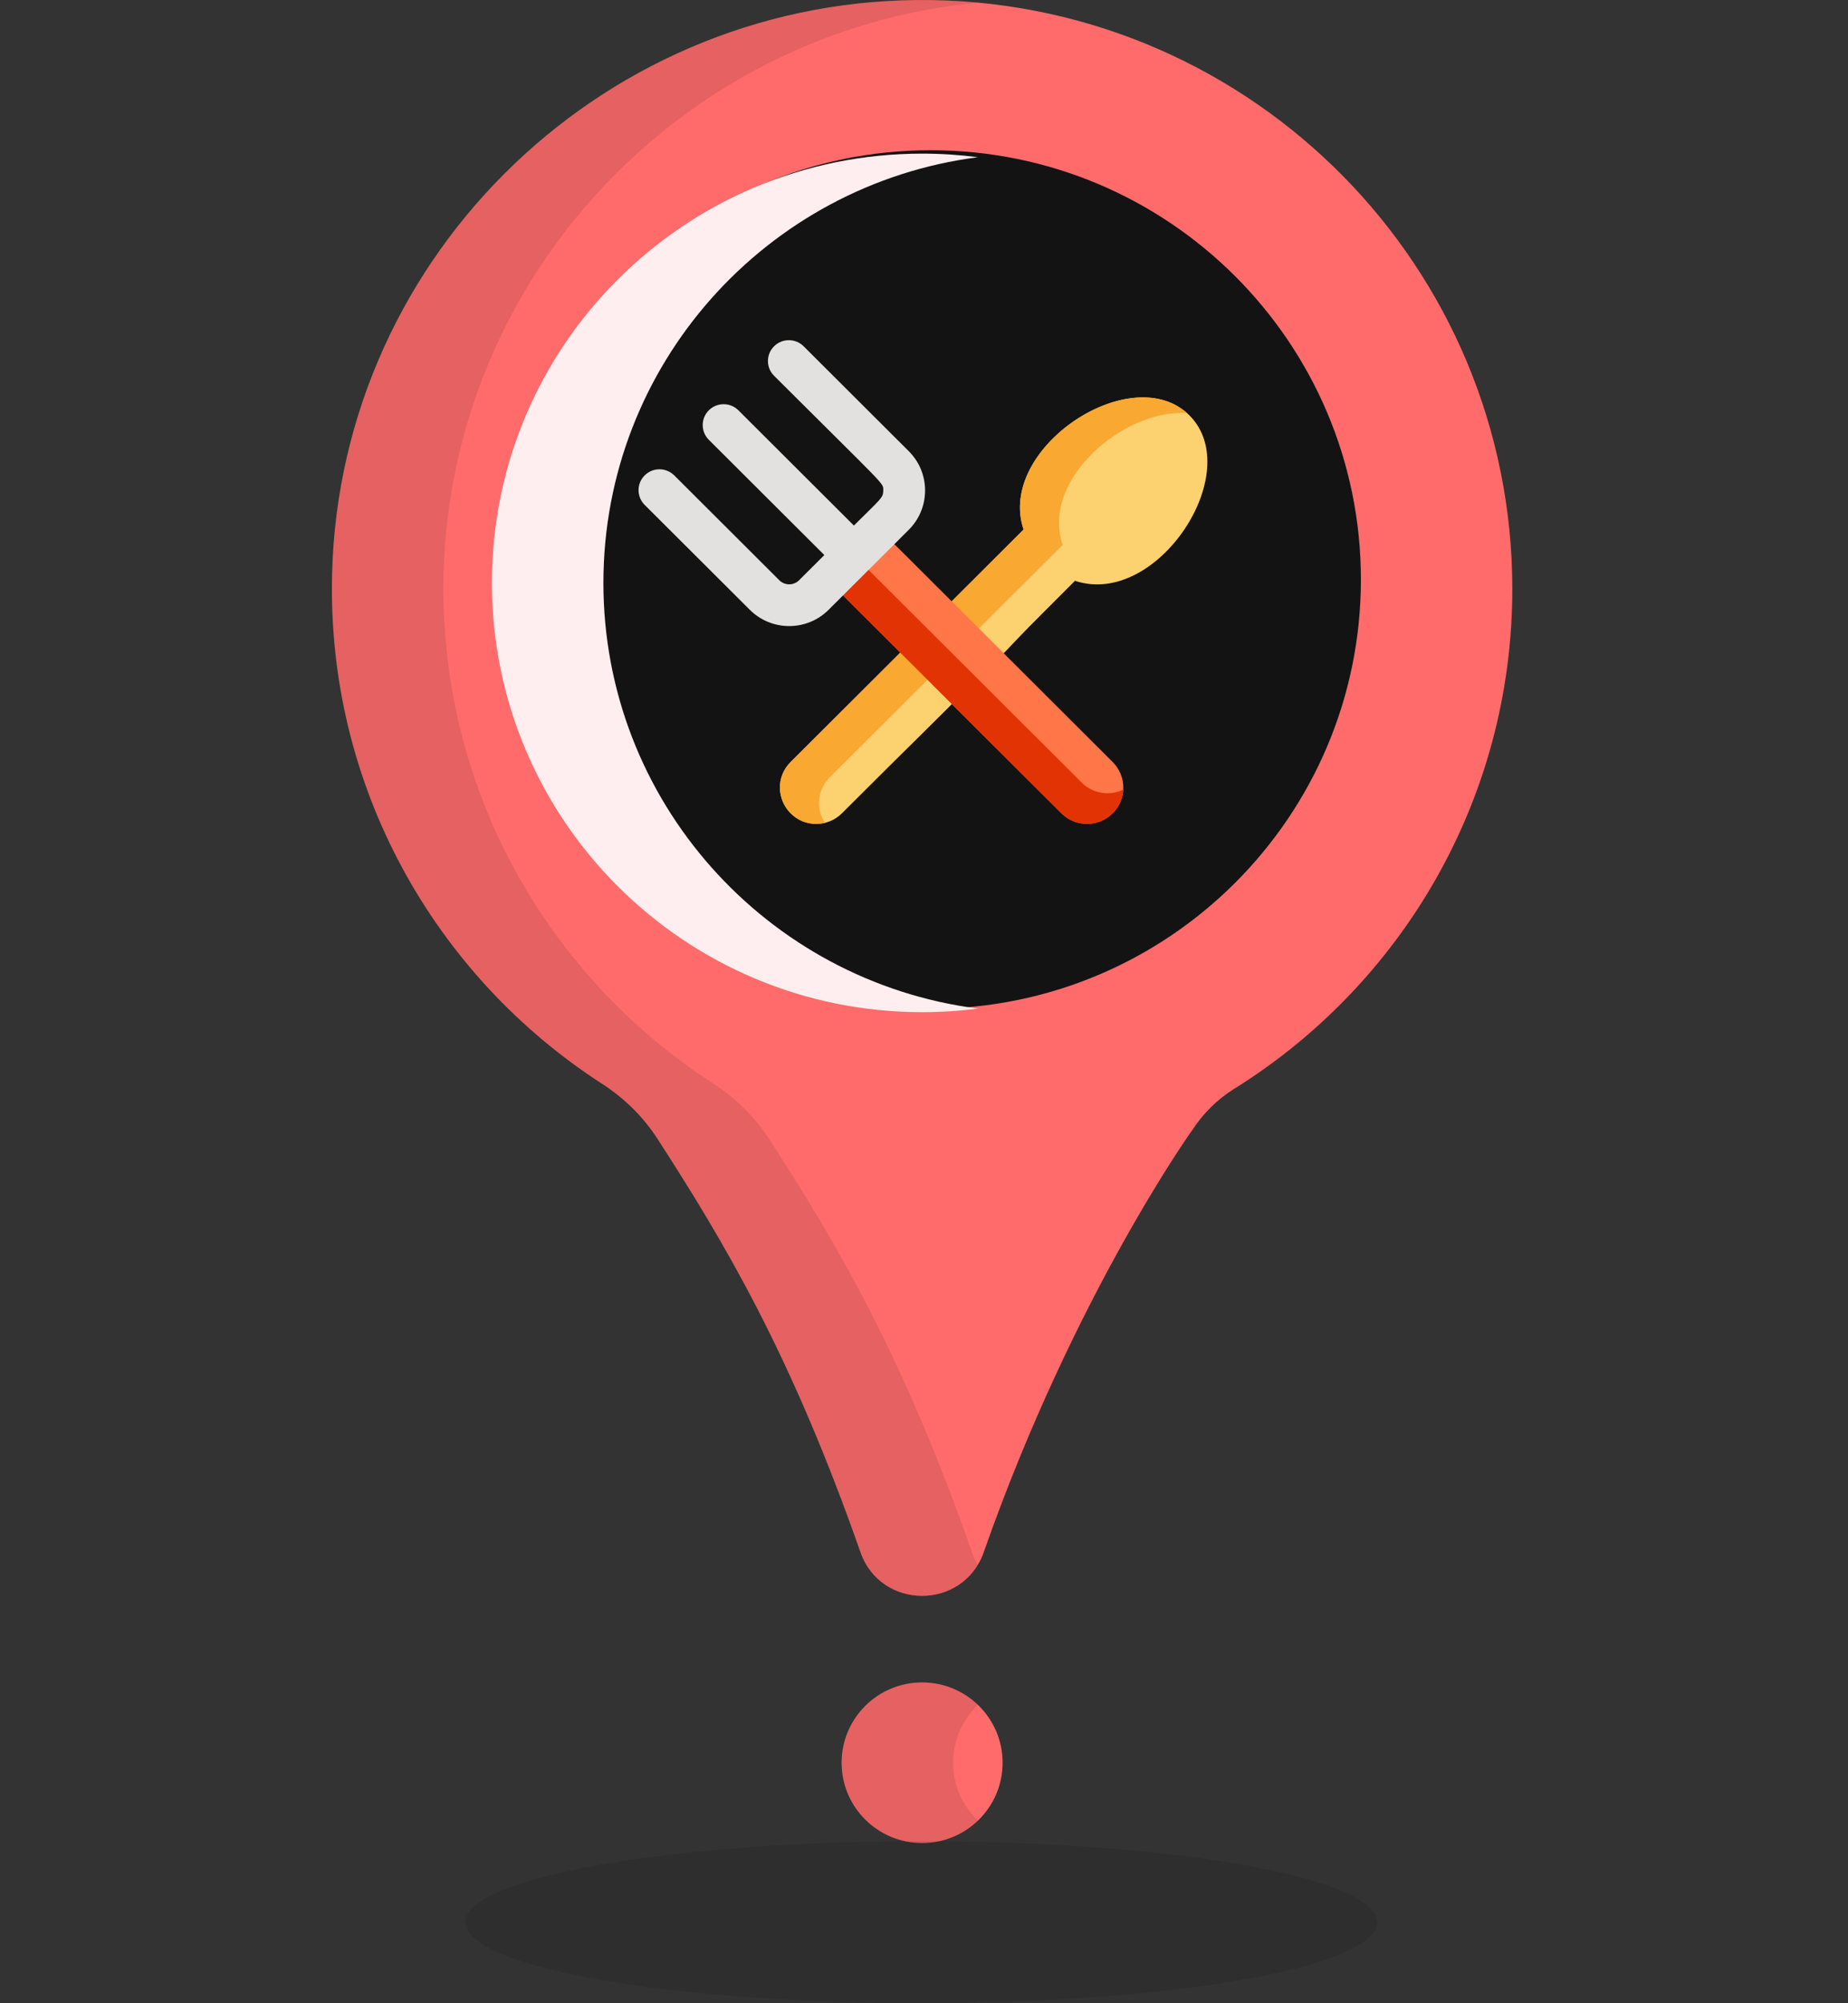
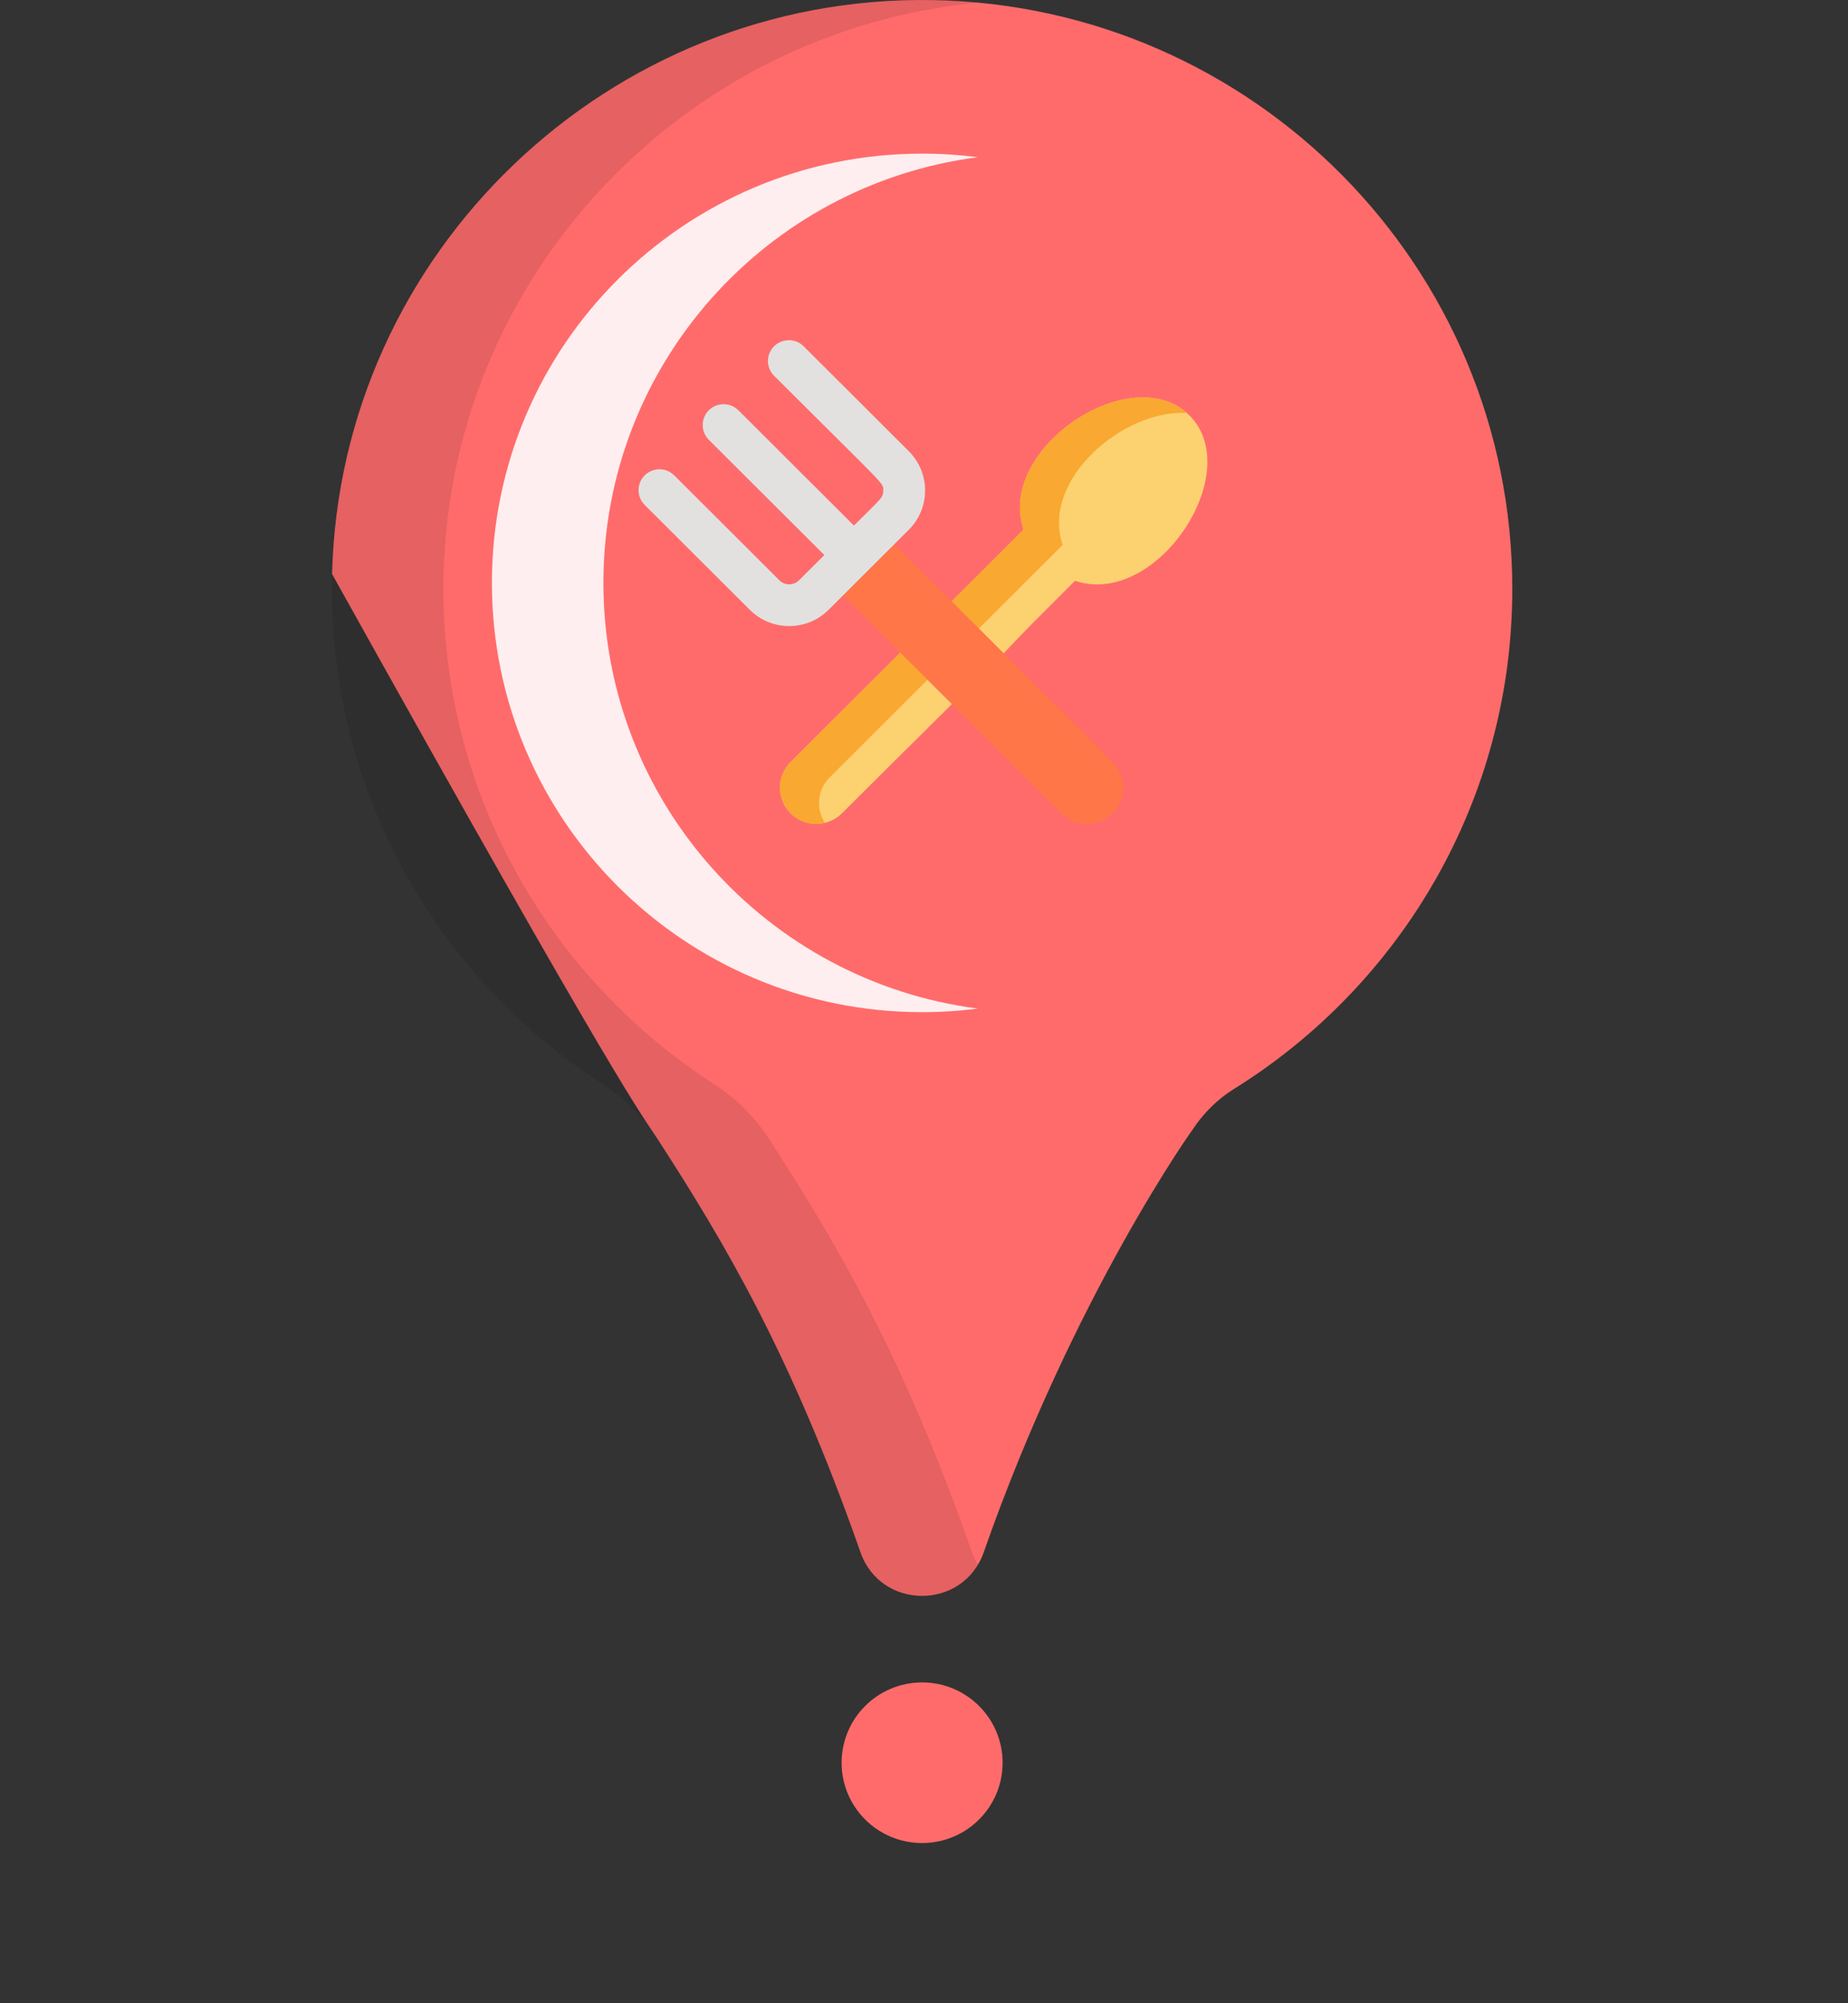
<svg xmlns="http://www.w3.org/2000/svg" width="60" height="65" viewBox="0 0 60 65" fill="none">
  <rect x="0" y="0" width="60" height="65" fill="#333333" stroke="none" />
  <g id="Restaurants">
-     <path id="Vector" d="M49.101 19.109C49.101 8.667 40.703 0.182 30.274 0.003C19.788 -0.176 11.041 8.172 10.782 18.627C10.611 25.52 14.116 31.658 19.537 35.159C20.253 35.621 20.872 36.22 21.335 36.935C23.528 40.321 25.69 43.956 27.937 50.365C28.6 52.257 31.278 52.253 31.941 50.362C34.876 41.987 38.796 36.538 38.715 36.663C39.063 36.128 39.521 35.672 40.063 35.334C45.494 31.958 49.101 25.948 49.101 19.109Z" fill="#FF6B6B" />
+     <path id="Vector" d="M49.101 19.109C49.101 8.667 40.703 0.182 30.274 0.003C19.788 -0.176 11.041 8.172 10.782 18.627C20.253 35.621 20.872 36.22 21.335 36.935C23.528 40.321 25.69 43.956 27.937 50.365C28.6 52.257 31.278 52.253 31.941 50.362C34.876 41.987 38.796 36.538 38.715 36.663C39.063 36.128 39.521 35.672 40.063 35.334C45.494 31.958 49.101 25.948 49.101 19.109Z" fill="#FF6B6B" />
    <path id="Vector_2" d="M32.552 57.196C32.552 58.636 31.382 59.802 29.939 59.802C28.495 59.802 27.325 58.636 27.325 57.196C27.325 55.757 28.495 54.59 29.939 54.59C31.382 54.59 32.552 55.757 32.552 57.196Z" fill="#FF6B6B" />
    <g id="Group">
      <path id="Vector_3" d="M31.557 50.365C29.311 43.956 27.148 40.321 24.956 36.935C24.492 36.22 23.874 35.621 23.157 35.159C17.736 31.658 14.231 25.52 14.402 18.626C14.643 8.889 22.248 0.981 31.762 0.086C31.271 0.04 30.776 0.012 30.274 0.003C19.788 -0.176 11.041 8.172 10.782 18.627C10.611 25.52 14.116 31.658 19.537 35.159C20.253 35.621 20.872 36.22 21.335 36.935C23.528 40.321 25.69 43.956 27.937 50.365C28.548 52.108 30.868 52.241 31.748 50.771C31.674 50.647 31.609 50.513 31.557 50.365Z" fill="black" fill-opacity="0.1" />
-       <path id="Vector_4" d="M30.945 57.197C30.945 56.458 31.254 55.792 31.749 55.318C31.279 54.867 30.641 54.59 29.939 54.59C28.495 54.59 27.325 55.757 27.325 57.197C27.325 58.636 28.495 59.803 29.939 59.803C30.641 59.803 31.279 59.526 31.749 59.075C31.254 58.601 30.945 57.935 30.945 57.197Z" fill="black" fill-opacity="0.1" />
-       <path id="Vector_5" d="M44.185 18.804C44.185 26.496 37.932 32.732 30.218 32.732C22.503 32.732 16.25 26.496 16.25 18.804C16.25 11.111 22.503 4.875 30.218 4.875C37.932 4.875 44.185 11.111 44.185 18.804Z" fill="#141313" />
      <g id="Group 1597884631">
        <path id="Vector_6" d="M38.617 13.477C36.765 11.63 32.338 14.539 33.234 17.182C33.01 17.406 33.192 17.224 31.619 18.794C27.437 22.963 28.369 22.034 25.668 24.728C25.209 25.187 25.209 25.93 25.669 26.389C26.13 26.848 26.876 26.848 27.336 26.389C30.532 23.202 28.901 24.856 32.57 21.18L32.588 21.198C33.566 20.173 33.087 20.662 34.902 18.845C37.552 19.738 40.469 15.324 38.617 13.477Z" fill="#FCD170" />
        <path id="Vector_7" d="M26.935 25.227C31.317 20.857 29.838 22.332 34.501 17.681C33.782 15.559 36.496 13.267 38.537 13.402C36.624 11.708 32.355 14.588 33.234 17.182C32.886 17.529 26.056 24.341 25.668 24.728C24.83 25.566 25.629 26.977 26.782 26.698C26.484 26.243 26.535 25.627 26.935 25.227Z" fill="#F9A832" />
        <path id="Vector_8" d="M26.907 18.824C27.003 18.968 26.482 18.434 34.459 26.389C34.919 26.848 35.666 26.848 36.126 26.389C36.587 25.93 36.586 25.185 36.126 24.726C28.159 16.781 28.686 17.292 28.541 17.195L26.907 18.824Z" fill="#FF7648" />
-         <path id="Vector_9" d="M35.121 25.395C35.121 25.395 27.72 18.015 27.72 18.015L26.907 18.824C27.003 18.968 26.482 18.434 34.459 26.388C35.179 27.107 36.413 26.634 36.468 25.622C36.029 25.834 35.486 25.759 35.121 25.395Z" fill="#E13303" />
        <path id="Vector_10" d="M29.504 14.639L26.092 11.236C25.827 10.972 25.397 10.972 25.132 11.236C24.867 11.5 24.867 11.929 25.132 12.193C28.832 15.883 28.677 15.657 28.677 15.915C28.677 16.157 28.604 16.175 27.724 17.053L23.974 13.313C23.709 13.049 23.279 13.049 23.014 13.313C22.749 13.578 22.749 14.006 23.014 14.271L26.764 18.01L25.944 18.828C25.766 19.005 25.48 19.004 25.303 18.828L21.891 15.425C21.626 15.161 21.196 15.161 20.931 15.425C20.666 15.69 20.666 16.118 20.931 16.383L24.343 19.785C24.685 20.126 25.14 20.314 25.623 20.314C26.107 20.314 26.562 20.126 26.904 19.785L29.504 17.192C29.846 16.851 30.035 16.397 30.035 15.915C30.035 15.433 29.846 14.979 29.504 14.639Z" fill="#E2E1E0" />
      </g>
    </g>
    <path id="Vector_11" d="M19.591 18.913C19.591 11.832 24.89 5.986 31.749 5.101C31.156 5.025 30.552 4.985 29.939 4.985C22.224 4.985 15.971 11.221 15.971 18.913C15.971 26.606 22.224 32.842 29.939 32.842C30.552 32.842 31.156 32.802 31.749 32.726C24.89 31.84 19.591 25.994 19.591 18.913Z" fill="#FFEEEF" />
-     <ellipse id="Ellipse 223" cx="29.912" cy="62.372" rx="14.802" ry="2.628" fill="black" fill-opacity="0.1" />
  </g>
</svg>